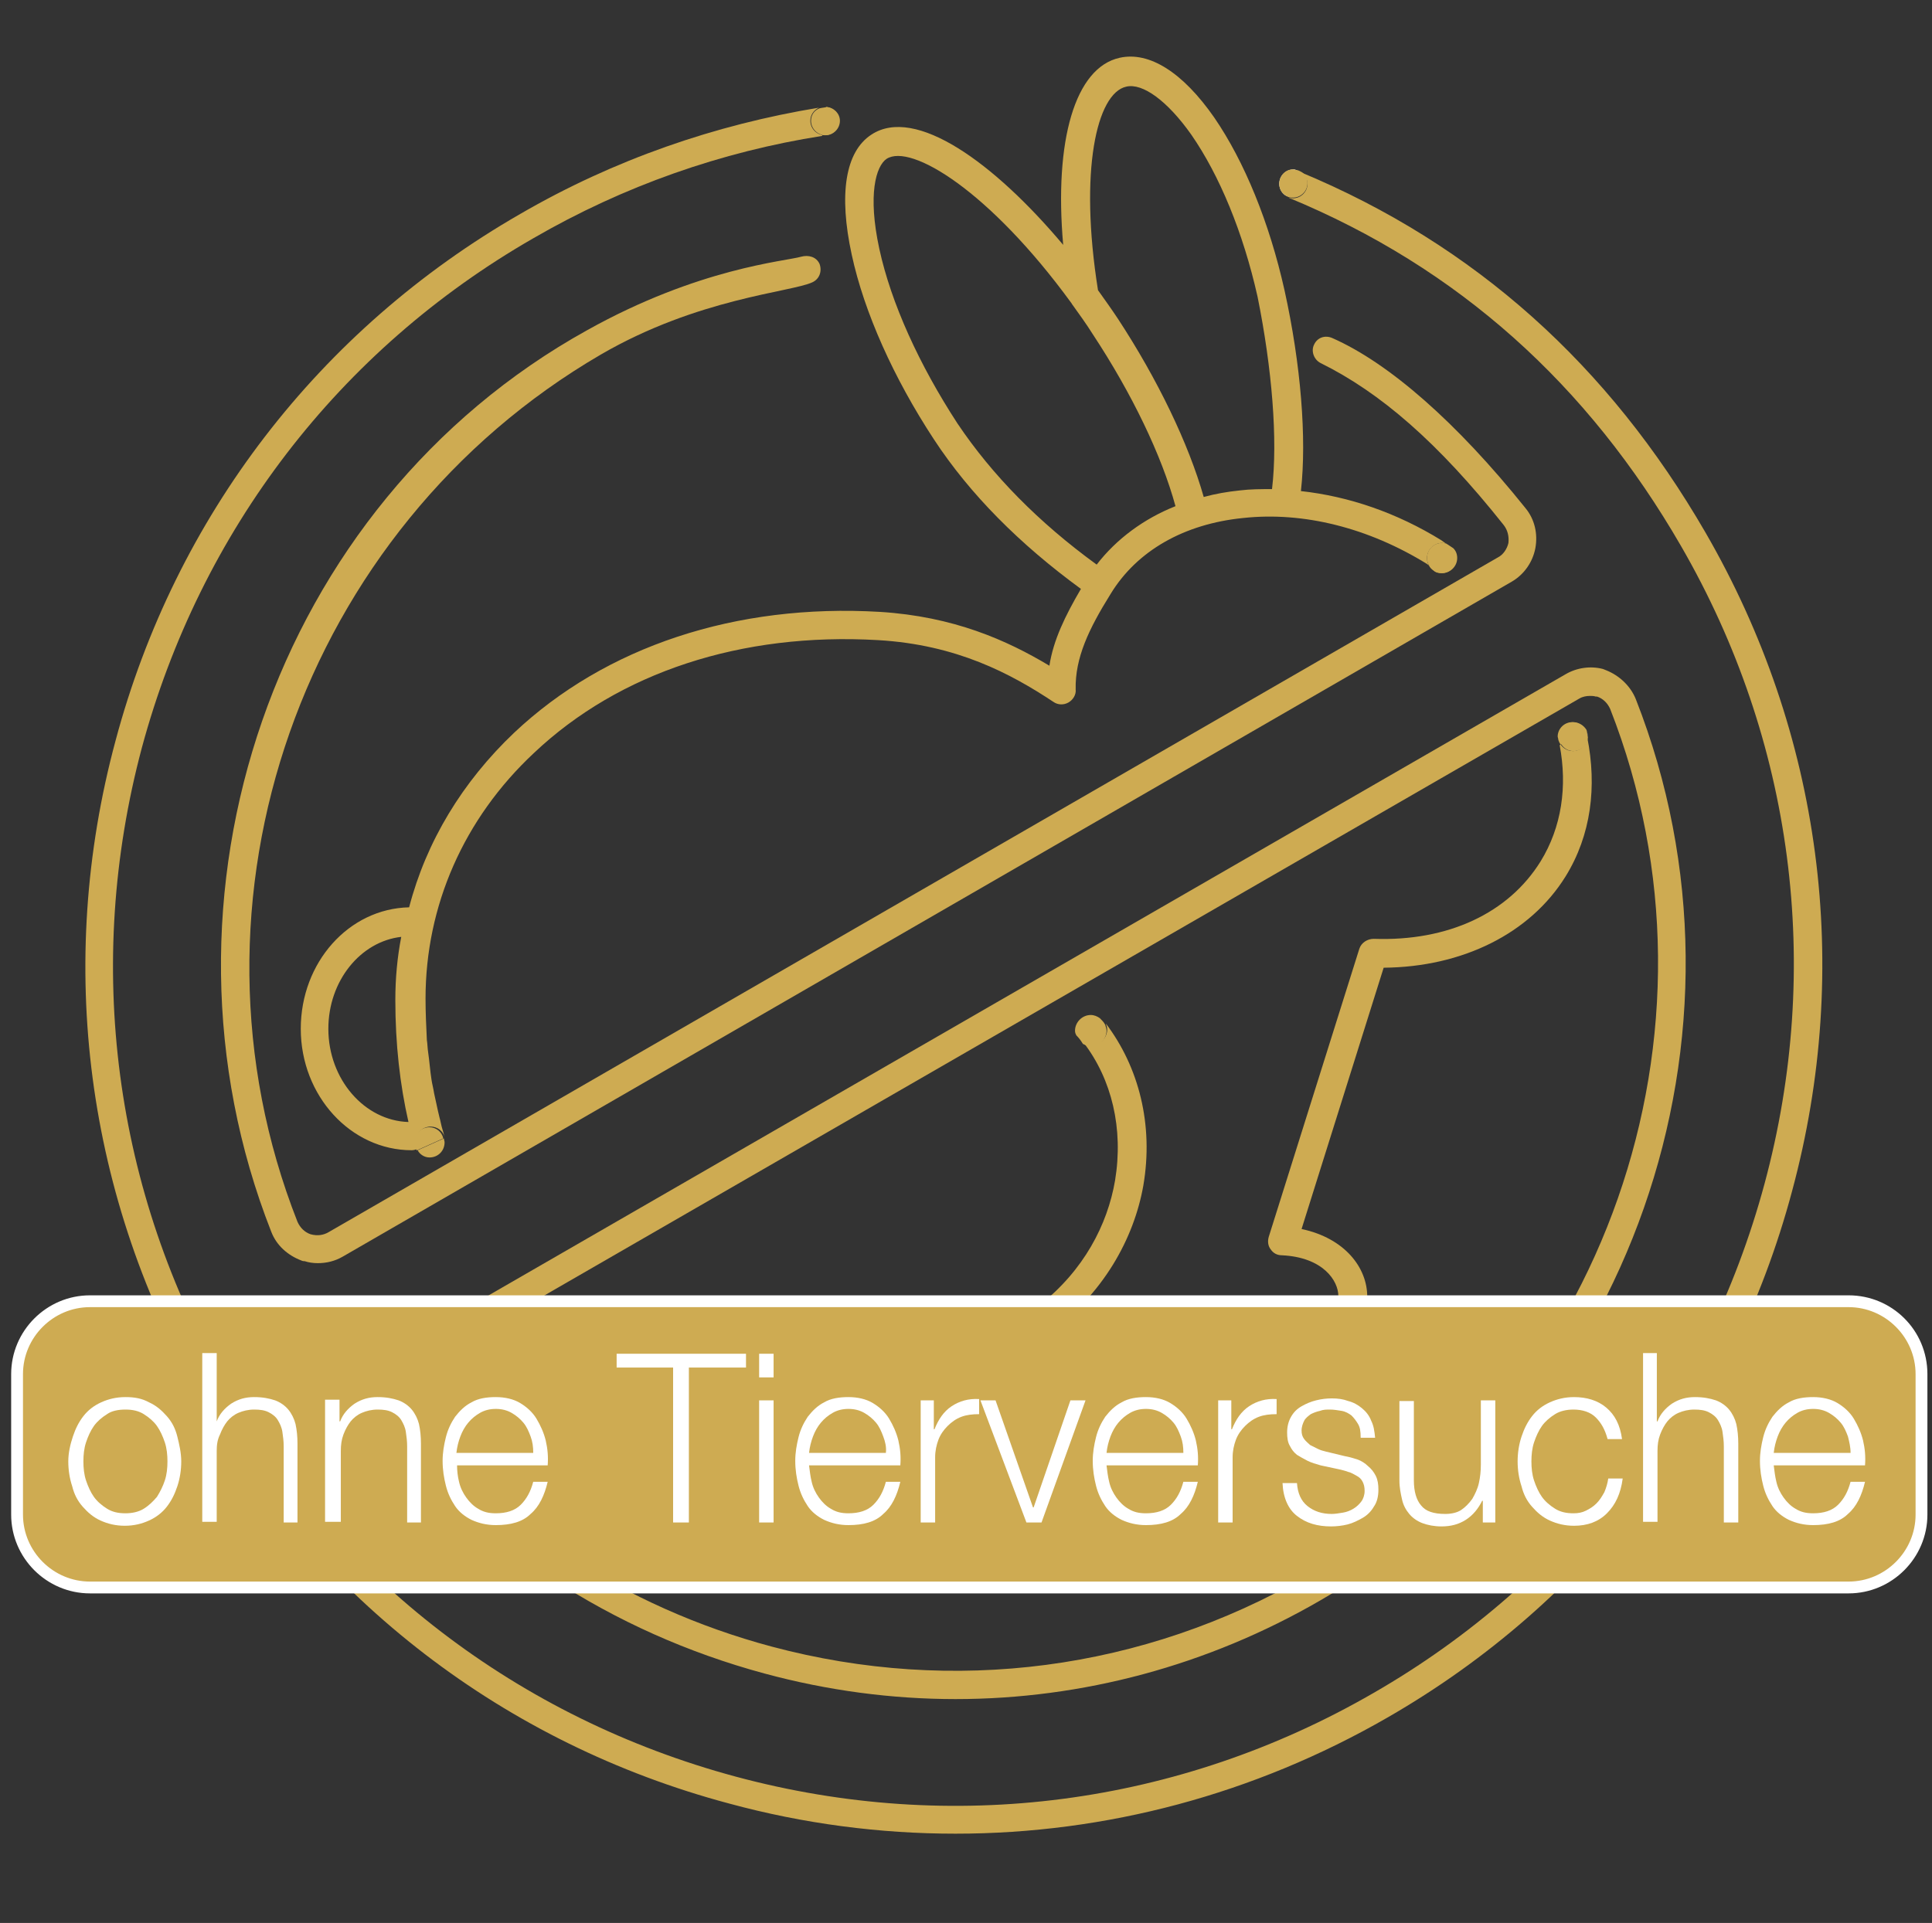
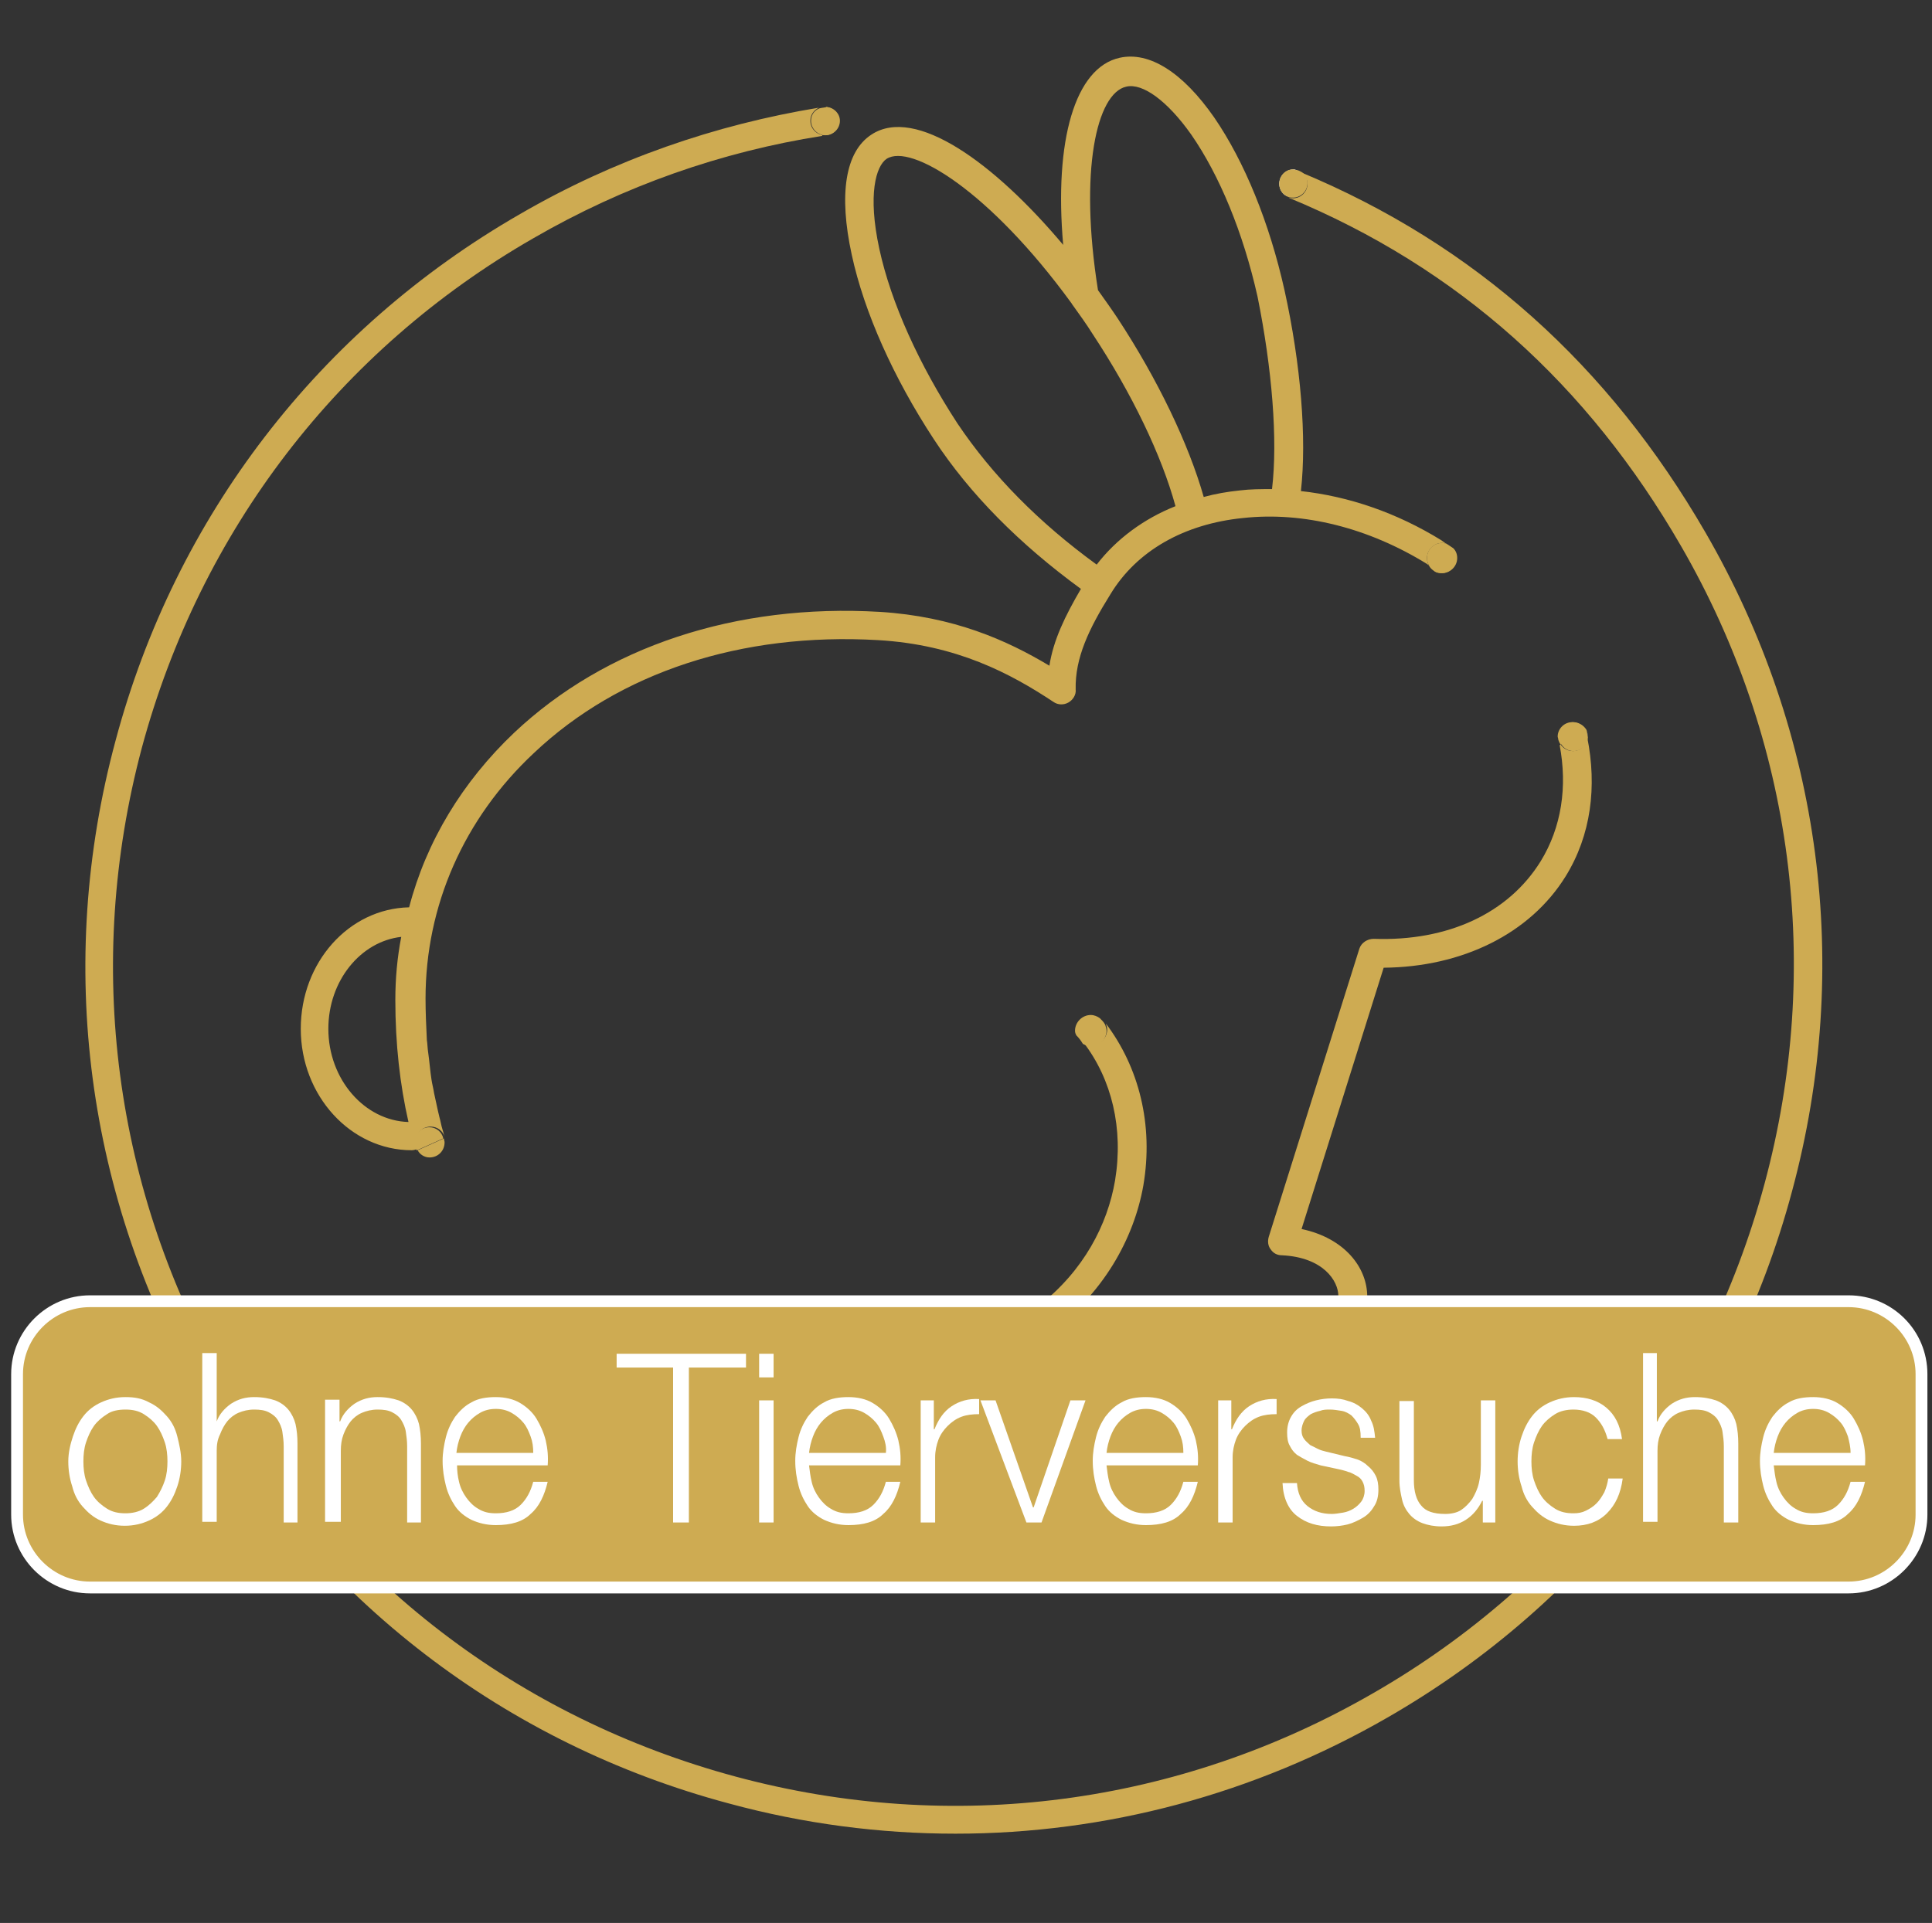
<svg xmlns="http://www.w3.org/2000/svg" version="1.1" id="Ebene_1" x="0px" y="0px" viewBox="0 0 29.42 29.29" style="enable-background:new 0 0 29.42 29.29;" xml:space="preserve">
  <rect x="0" y="0" width="29.42" height="29.29" fill="#333333" stroke="none" />
  <style type="text/css">
	.st0{clip-path:url(#SVGID_2_);fill:none;stroke:#CEAB52;stroke-width:0.36;}
	.st1{clip-path:url(#SVGID_4_);fill:none;stroke:#CEAB52;stroke-width:0.36;}
	.st2{clip-path:url(#SVGID_6_);fill:none;stroke:#CEAB52;stroke-width:0.36;}
	.st3{clip-path:url(#SVGID_8_);fill:none;stroke:#CEAB52;stroke-width:0.36;}
	.st4{clip-path:url(#SVGID_10_);fill:none;stroke:#CEAB52;stroke-width:0.36;}
	.st5{clip-path:url(#SVGID_12_);fill:none;stroke:#CEAB52;stroke-width:0.36;}
	.st6{clip-path:url(#SVGID_14_);fill:none;stroke:#CEAB52;stroke-width:0.36;}
	.st7{clip-path:url(#SVGID_16_);fill:none;stroke:#CEAB52;stroke-width:0.36;}
	.st8{fill:none;stroke:#CEAB52;stroke-width:0.36;}
	.st9{fill:#CEAB52;}
	.st10{fill:#FFFFFF;}
	.st11{fill:none;stroke:#FFFFFF;stroke-width:0.18;stroke-linecap:round;stroke-linejoin:round;}
	.st12{fill:none;stroke:#FFFFFF;stroke-width:0.1;stroke-miterlimit:10;}
	.st13{fill:none;stroke:#CEAB52;stroke-width:0.4;stroke-linecap:round;stroke-linejoin:round;stroke-miterlimit:10;}
	.st14{fill:none;stroke:#CEAB52;stroke-width:0.4;stroke-linecap:round;stroke-miterlimit:10;}
	.st15{fill:none;stroke:#FFFFFF;stroke-width:0.4;}
	.st16{fill:none;}
	.st17{fill:none;stroke:#CEAB52;stroke-width:0.362;stroke-linecap:round;stroke-linejoin:round;stroke-miterlimit:22.926;}
</style>
  <g>
    <g>
      <path class="st16" d="M11.75,25.08c2.77,0.74,5.65,0.36,8.14-1.07c4.56-2.63,6.55-8.31,4.63-13.21c-0.04-0.09-0.11-0.16-0.2-0.19    l0.03-0.21L24.3,10.6c-0.03-0.01-0.06-0.01-0.09-0.01c-0.06,0-0.11,0.01-0.16,0.04L6.23,20.92c-0.08,0.05-0.14,0.13-0.16,0.22    c-0.02,0.09,0.01,0.19,0.07,0.27C7.58,23.21,9.52,24.48,11.75,25.08z" />
      <path class="st16" d="M17.84,2.35c-1.1-0.3-2.22-0.44-3.34-0.44c-2.21,0-4.4,0.58-6.37,1.72c-2.96,1.71-5.08,4.46-5.96,7.76    c-0.89,3.3-0.43,6.75,1.28,9.71c1.71,2.96,4.46,5.08,7.76,5.96c3.3,0.89,6.75,0.43,9.71-1.27c2.96-1.71,5.08-4.46,5.96-7.76    c0.89-3.3,0.43-6.75-1.27-9.71C24.18,5.85,22.21,4.07,19.62,3c-0.01,0-0.01,0-0.02-0.01C19.09,2.78,18.38,2.5,17.84,2.35z     M23.83,10.27c0.17-0.1,0.38-0.13,0.57-0.08c0,0,0,0,0,0l0.05,0.02c0.21,0.07,0.37,0.23,0.45,0.44c2,5.1-0.07,11-4.81,13.73    c-1.72,0.99-3.62,1.5-5.55,1.5c-0.97,0-1.94-0.13-2.91-0.39c-2.33-0.62-4.34-1.94-5.84-3.82c-0.14-0.17-0.19-0.4-0.15-0.61    c0.04-0.22,0.17-0.4,0.36-0.51L23.83,10.27z M20.3,5.15c0.86,0.38,1.89,1.28,2.94,2.59c0.14,0.17,0.19,0.39,0.15,0.61    c-0.04,0.22-0.17,0.4-0.36,0.51L5.21,19.14c-0.11,0.07-0.25,0.1-0.38,0.1c-0.07,0-0.13-0.01-0.2-0.03c-0.01,0-0.03-0.01-0.05-0.01    c-0.21-0.07-0.38-0.23-0.46-0.44c-2-5.1,0.03-11.08,4.81-13.73c1.7-0.94,3.01-1.05,3.26-1.12c0.11-0.03,0.23,0,0.28,0.11    c0.05,0.11,0,0.23-0.11,0.28c-0.32,0.15-1.74,0.24-3.22,1.1C4.6,8.05,2.6,13.71,4.52,18.61c0.03,0.09,0.11,0.16,0.2,0.19    c0.11,0.03,0.2,0.02,0.27-0.03L22.81,8.5c0.08-0.05,0.14-0.13,0.16-0.22C22.99,8.18,22.96,8.08,22.9,8    c-1.01-1.26-1.89-2.03-2.79-2.47c-0.11-0.05-0.15-0.18-0.1-0.28C20.06,5.14,20.19,5.1,20.3,5.15z" />
-       <path class="st9" d="M20.11,5.53C21.02,5.98,21.9,6.74,22.9,8c0.06,0.08,0.08,0.17,0.07,0.27c-0.02,0.09-0.08,0.18-0.16,0.22    L5,18.77c-0.07,0.04-0.16,0.06-0.27,0.03c-0.09-0.03-0.16-0.1-0.2-0.19C2.6,13.71,4.6,8.05,9.15,5.4c1.48-0.86,2.9-0.95,3.22-1.1    c0.11-0.05,0.15-0.17,0.11-0.28c-0.05-0.11-0.17-0.14-0.28-0.11c-0.24,0.07-1.56,0.17-3.26,1.12c-4.78,2.65-6.81,8.64-4.81,13.73    c0.08,0.21,0.25,0.36,0.46,0.44c0.02,0.01,0.04,0.01,0.05,0.01c0.06,0.02,0.13,0.03,0.2,0.03c0.13,0,0.26-0.03,0.38-0.1    L23.02,8.86c0.19-0.11,0.32-0.3,0.36-0.51c0.04-0.22-0.01-0.44-0.15-0.61c-1.05-1.31-2.08-2.21-2.94-2.59    c-0.11-0.05-0.23-0.01-0.28,0.1C19.96,5.35,20.01,5.48,20.11,5.53z" />
-       <path class="st9" d="M5.65,21.06c-0.04,0.22,0.01,0.44,0.15,0.61c1.49,1.87,3.51,3.19,5.84,3.82c0.96,0.26,1.94,0.39,2.91,0.39    c1.93,0,3.84-0.51,5.55-1.5c4.74-2.73,6.81-8.64,4.81-13.73c-0.08-0.2-0.25-0.36-0.45-0.44l-0.05-0.02c0,0,0,0,0,0    c-0.19-0.05-0.4-0.02-0.57,0.08L6.02,20.55C5.83,20.66,5.7,20.84,5.65,21.06z M6.23,20.92l17.82-10.28    c0.05-0.03,0.11-0.04,0.16-0.04c0.03,0,0.06,0,0.09,0.01l0.01,0l0.01,0c0.09,0.03,0.16,0.1,0.2,0.19    c1.92,4.9-0.07,10.58-4.63,13.21c-2.48,1.43-5.37,1.81-8.14,1.07c-2.24-0.6-4.18-1.87-5.62-3.67c-0.06-0.08-0.08-0.17-0.07-0.27    C6.09,21.05,6.15,20.96,6.23,20.92z" />
      <path class="st10" d="M19.6,2.99c-0.07-0.03-0.12-0.11-0.12-0.19c0-0.12,0.1-0.22,0.22-0.22c0.02,0,0.03,0.01,0.05,0.01" />
      <path class="st9" d="M12.58,1.63c0.11,0.01,0.2,0.1,0.2,0.21c0,0.12-0.1,0.22-0.22,0.22c-0.12,0-0.22-0.1-0.22-0.22    c0-0.09,0.05-0.16,0.13-0.2C10.89,1.9,9.35,2.43,7.92,3.26c-3.06,1.76-5.25,4.61-6.16,8.02c-0.92,3.41-0.45,6.97,1.32,10.03    c1.76,3.06,4.61,5.25,8.02,6.16c1.14,0.31,2.3,0.46,3.45,0.46c2.29,0,4.55-0.6,6.58-1.77c3.06-1.76,5.25-4.61,6.16-8.02    c0.92-3.41,0.45-6.97-1.32-10.03c-1.47-2.54-3.5-4.38-6.17-5.49c0.06,0.04,0.11,0.1,0.11,0.18c0,0.12-0.1,0.22-0.22,0.22    c-0.03,0-0.05-0.01-0.07-0.01c2.59,1.07,4.56,2.85,5.98,5.31c1.71,2.96,2.16,6.41,1.27,9.71c-0.89,3.3-3,6.06-5.96,7.76    c-2.96,1.71-6.41,2.16-9.71,1.27c-3.3-0.89-6.06-3-7.76-5.96c-1.71-2.96-2.16-6.41-1.28-9.71c0.89-3.3,3-6.06,5.96-7.76    c1.38-0.8,2.87-1.32,4.4-1.56" />
      <path class="st9" d="M12.35,1.84c0,0.12,0.1,0.22,0.22,0.22c0.12,0,0.22-0.1,0.22-0.22c0-0.11-0.09-0.2-0.2-0.21    c-0.04,0.01-0.07,0.01-0.11,0.02C12.4,1.68,12.35,1.75,12.35,1.84z" />
      <path class="st10" d="M19.75,2.59c0.02,0.01,0.04,0.02,0.06,0.02C19.78,2.61,19.77,2.6,19.75,2.59z" />
      <path class="st10" d="M19.62,3C19.61,3,19.61,3,19.6,2.99C19.61,3,19.61,3,19.62,3z" />
      <path class="st9" d="M19.48,2.8c0,0.09,0.05,0.16,0.12,0.19C19.61,3,19.61,3,19.62,3c0.02,0.01,0.05,0.01,0.07,0.01    c0.12,0,0.22-0.1,0.22-0.22c0-0.08-0.04-0.15-0.11-0.18c-0.02-0.01-0.04-0.02-0.06-0.02c-0.02,0-0.03-0.01-0.05-0.01    C19.57,2.58,19.48,2.68,19.48,2.8z" />
    </g>
    <g>
      <path class="st16" d="M16.61,15.46c0.05,0,0.1,0.02,0.14,0.05c-0.32-0.37-0.73-0.67-1.22-0.84c-0.02-0.01-0.05-0.01-0.07-0.01    c-0.09,0-0.18,0.06-0.21,0.15c-0.04,0.12,0.02,0.24,0.13,0.28c0.4,0.14,0.74,0.38,1,0.68c-0.01-0.02-0.02-0.05-0.02-0.07    C16.37,15.56,16.48,15.46,16.61,15.46z" />
      <path class="st16" d="M16.49,15.9c-0.03-0.04-0.07-0.08-0.1-0.13C16.4,15.82,16.44,15.87,16.49,15.9z" />
      <path class="st16" d="M16.34,4.64c-0.01-0.01-0.02-0.02-0.02-0.03c-1.24-1.71-2.44-2.44-2.81-2.19c-0.17,0.11-0.3,0.53-0.11,1.37    c0.18,0.83,0.6,1.77,1.19,2.66c0.52,0.79,1.23,1.51,2.12,2.15C17,8.21,17.42,7.9,17.9,7.71C17.69,6.94,17.24,6,16.64,5.09    C16.54,4.93,16.44,4.79,16.34,4.64z" />
      <path class="st16" d="M12.8,20.79c2.72,0,3.93-1.44,4.17-2.79c0.14-0.79-0.05-1.54-0.48-2.1c-0.05-0.03-0.08-0.07-0.1-0.13    c-0.26-0.3-0.6-0.54-1-0.68c-0.12-0.04-0.18-0.17-0.13-0.28c0.03-0.09,0.12-0.15,0.21-0.15c0.02,0,0.05,0,0.07,0.01    c0.49,0.17,0.9,0.47,1.22,0.84c0.03,0.03,0.06,0.06,0.08,0.1c0.51,0.66,0.73,1.54,0.57,2.47c-0.14,0.79-0.6,1.66-1.48,2.28l3.43,0    c0.46,0.01,0.77-0.05,0.9-0.19c0.08-0.08,0.12-0.21,0.12-0.41c0-0.23-0.23-0.59-0.86-0.62c-0.07,0-0.13-0.04-0.17-0.09    c-0.04-0.06-0.05-0.13-0.03-0.19l1.38-4.39c0.03-0.1,0.12-0.16,0.22-0.15c1.13,0.04,2.06-0.39,2.54-1.18    c0.85-1.37,0.06-3.4-1.74-4.51c-0.89-0.55-1.88-0.79-2.8-0.7c-0.9,0.09-1.61,0.51-2.02,1.16c-0.32,0.52-0.54,0.97-0.53,1.45    c0,0.08-0.04,0.16-0.11,0.2c-0.07,0.04-0.16,0.04-0.23-0.01c-0.65-0.43-1.47-0.87-2.67-0.94c-2.08-0.12-3.94,0.49-5.24,1.72    c-1.06,1-1.65,2.33-1.65,3.74c0,0.22,0.01,0.43,0.02,0.63c0,0.07,0.01,0.13,0.02,0.19c0.01,0.14,0.03,0.27,0.05,0.41    c0.01,0.07,0.02,0.14,0.04,0.21c0.02,0.12,0.05,0.24,0.08,0.36c0.02,0.07,0.03,0.13,0.05,0.2c0.26,0.92,0.7,1.66,1.35,2.21    c0.23,0.19,0.48,0.36,0.76,0.52c0.04,0.01,0.08,0.03,0.1,0.06C9.93,20.53,11.22,20.79,12.8,20.79z M21.37,9.88    c0.34,0,0.62,0.28,0.62,0.62s-0.28,0.62-0.62,0.62c-0.34,0-0.62-0.28-0.62-0.62S21.02,9.88,21.37,9.88z" />
      <path class="st16" d="M6.12,14.27C5.49,14.35,5,14.95,5,15.67c0,0.77,0.55,1.4,1.23,1.41c-0.13-0.56-0.2-1.18-0.2-1.86    C6.03,14.9,6.06,14.58,6.12,14.27z" />
      <path class="st16" d="M18.13,2.05c-0.36-0.51-0.73-0.79-0.99-0.73c-0.44,0.1-0.72,1.28-0.43,3.1c0.1,0.14,0.2,0.29,0.3,0.43    c0.62,0.93,1.09,1.91,1.31,2.72c0.18-0.05,0.36-0.08,0.55-0.1c0.16-0.02,0.33-0.02,0.49-0.02c0.09-0.75,0.01-1.84-0.24-2.94    C18.92,3.54,18.56,2.66,18.13,2.05z" />
      <path class="st9" d="M23.75,11.35c0.12,0.63,0.03,1.25-0.29,1.77c-0.49,0.79-1.41,1.22-2.54,1.18c-0.1,0-0.19,0.06-0.22,0.15    l-1.38,4.39c-0.02,0.07-0.01,0.14,0.03,0.19c0.04,0.06,0.1,0.09,0.17,0.09c0.63,0.03,0.86,0.39,0.86,0.62    c0,0.21-0.04,0.33-0.12,0.41c-0.14,0.13-0.44,0.2-0.9,0.19l-3.43,0c0.88-0.62,1.34-1.49,1.48-2.28c0.16-0.93-0.07-1.81-0.57-2.47    c0.01,0.03,0.02,0.06,0.02,0.09c0,0.13-0.11,0.24-0.24,0.24c-0.04,0-0.08-0.02-0.12-0.04c0.43,0.56,0.61,1.31,0.48,2.1    c-0.23,1.35-1.45,2.79-4.17,2.79c-1.58,0-2.87-0.26-3.86-0.77c0.04,0.04,0.07,0.1,0.07,0.16c0,0.13-0.11,0.24-0.24,0.24    c-0.01,0-0.01,0-0.02,0c1.05,0.54,2.41,0.82,4.05,0.82c0.94,0,1.72-0.17,2.35-0.44c0.02,0.01,0.04,0.01,0.06,0.01h4.13    c0.6,0.01,0.99-0.09,1.22-0.31c0.23-0.22,0.25-0.52,0.25-0.73c0-0.44-0.34-0.89-1-1.03l1.25-3.98c1.2-0.01,2.23-0.52,2.77-1.39    c0.39-0.63,0.48-1.37,0.33-2.12c-0.01,0.12-0.1,0.21-0.22,0.21c-0.1,0-0.19-0.07-0.22-0.17c0-0.02-0.01-0.04-0.01-0.05    c0-0.12,0.1-0.22,0.22-0.22c0.09,0,0.16,0.05,0.2,0.12 M22.12,8.35c0.04,0.04,0.06,0.09,0.06,0.15c0,0.12-0.1,0.23-0.23,0.23    c-0.05,0-0.09-0.01-0.12-0.04c-0.06-0.04-0.1-0.11-0.1-0.19c0-0.12,0.1-0.23,0.23-0.23c0.03,0,0.05,0.01,0.08,0.02    C22,8.27,21.98,8.25,21.95,8.23c-0.68-0.42-1.41-0.67-2.14-0.75c0.09-0.8,0-1.93-0.25-3.06c-0.23-1.03-0.61-1.96-1.07-2.63    c-0.48-0.69-0.99-1.01-1.44-0.91c-0.68,0.15-1,1.26-0.86,2.85c-1.05-1.25-2.25-2.12-2.92-1.68c-0.4,0.26-0.5,0.91-0.3,1.83    c0.19,0.88,0.64,1.88,1.25,2.81c0.55,0.84,1.31,1.6,2.24,2.28c-0.24,0.41-0.42,0.78-0.48,1.17c-0.65-0.39-1.46-0.75-2.58-0.82    c-2.2-0.13-4.18,0.53-5.57,1.84c-0.79,0.75-1.34,1.66-1.6,2.66c-0.92,0.02-1.65,0.84-1.65,1.85c0,1.02,0.76,1.85,1.69,1.85    c0.03,0,0.06-0.01,0.09-0.02c-0.02-0.03-0.03-0.07-0.03-0.11c0-0.13,0.1-0.23,0.23-0.23c0.1,0,0.19,0.07,0.21,0.16l0,0    c-0.01-0.04-0.02-0.08-0.03-0.11c-0.02-0.06-0.03-0.13-0.05-0.2c-0.03-0.12-0.05-0.23-0.08-0.36c-0.01-0.07-0.03-0.14-0.04-0.21    c-0.02-0.13-0.03-0.27-0.05-0.41c-0.01-0.06-0.01-0.13-0.02-0.19c-0.01-0.21-0.02-0.42-0.02-0.63c0-1.41,0.58-2.74,1.65-3.74    c1.3-1.23,3.16-1.84,5.24-1.72c1.2,0.07,2.02,0.51,2.67,0.94c0.07,0.05,0.16,0.05,0.23,0.01c0.07-0.04,0.12-0.12,0.11-0.2    c-0.01-0.48,0.2-0.92,0.53-1.45c0.4-0.66,1.12-1.07,2.02-1.16c0.92-0.1,1.91,0.15,2.8,0.7c0,0,0.13,0.11,0.17,0.09 M5,15.67    c0-0.73,0.49-1.33,1.11-1.4c-0.06,0.31-0.09,0.63-0.09,0.96c0,0.67,0.07,1.29,0.2,1.86C5.55,17.07,5,16.44,5,15.67z M16.7,8.6    c-0.88-0.64-1.59-1.36-2.12-2.15C14,5.56,13.57,4.62,13.39,3.79c-0.18-0.83-0.05-1.26,0.11-1.37c0.37-0.24,1.57,0.49,2.81,2.19    c0.01,0.01,0.01,0.02,0.02,0.03c0.1,0.14,0.21,0.29,0.31,0.45c0.6,0.91,1.05,1.85,1.26,2.62C17.42,7.9,17,8.21,16.7,8.6z     M19.37,7.45c-0.17,0-0.33,0-0.49,0.02c-0.19,0.02-0.37,0.05-0.55,0.1c-0.23-0.81-0.7-1.79-1.31-2.72c-0.1-0.15-0.2-0.29-0.3-0.43    c-0.29-1.82-0.02-3,0.43-3.1c0.25-0.06,0.63,0.22,0.99,0.73c0.43,0.62,0.79,1.49,1.01,2.47C19.37,5.61,19.46,6.7,19.37,7.45z" />
      <path class="st10" d="M24.18,11.23c0-0.04-0.01-0.07-0.02-0.1c0.01,0.04,0.02,0.07,0.02,0.11C24.18,11.23,24.18,11.23,24.18,11.23    z" />
      <path class="st9" d="M23.96,11c-0.12,0-0.22,0.1-0.22,0.22s0.1,0.22,0.22,0.22c0.12,0,0.21-0.09,0.22-0.21    c-0.01-0.04-0.01-0.07-0.02-0.11C24.12,11.05,24.04,11,23.96,11z" />
      <path class="st9" d="M21.73,8.5c0,0.12,0.1,0.23,0.23,0.23c0.12,0,0.23-0.1,0.23-0.23c0-0.06-0.02-0.11-0.06-0.15    c-0.03-0.02-0.06-0.04-0.09-0.06c-0.02-0.01-0.05-0.02-0.08-0.02C21.83,8.27,21.73,8.37,21.73,8.5z" />
      <path class="st9" d="M16.61,15.46c-0.13,0-0.24,0.11-0.24,0.24c0,0.03,0.01,0.05,0.02,0.07c0.04,0.04,0.07,0.08,0.1,0.13    c0.04,0.02,0.08,0.04,0.12,0.04c0.13,0,0.24-0.11,0.24-0.24c0-0.03-0.01-0.06-0.02-0.09c-0.02-0.04-0.05-0.07-0.08-0.1    C16.71,15.48,16.66,15.46,16.61,15.46z" />
      <path class="st10" d="M6.34,17.51c0,0,0.01,0.01,0.01,0.01C6.35,17.52,6.35,17.51,6.34,17.51C6.34,17.51,6.34,17.51,6.34,17.51z" />
      <path class="st9" d="M6.54,17.17c-0.13,0-0.23,0.1-0.23,0.23c0,0.04,0.01,0.08,0.03,0.11c0,0,0,0,0,0c0,0,0,0.01,0.01,0.01    l0.4-0.18C6.73,17.24,6.64,17.17,6.54,17.17z" />
      <path class="st9" d="M6.54,17.63c0.13,0,0.23-0.1,0.23-0.23c0-0.02-0.01-0.04-0.01-0.06l-0.4,0.18    C6.39,17.58,6.46,17.63,6.54,17.63z" />
      <path class="st10" d="M8.75,20.41c-0.06-0.03-0.11-0.07-0.17-0.1C8.61,20.37,8.67,20.41,8.75,20.41z" />
      <path class="st9" d="M9.01,20.18c0-0.06-0.03-0.12-0.07-0.16c-0.03-0.03-0.06-0.05-0.1-0.06l-0.26,0.36    c0.06,0.03,0.11,0.07,0.17,0.1c0.01,0,0.01,0,0.02,0C8.9,20.42,9.01,20.31,9.01,20.18z" />
      <path class="st9" d="M8.77,19.94c-0.13,0-0.24,0.11-0.24,0.24c0,0.05,0.02,0.1,0.05,0.14l0.26-0.36    C8.81,19.95,8.79,19.94,8.77,19.94z" />
    </g>
  </g>
  <g>
    <path class="st9" d="M1.37,24.17c-0.61,0-1.11-0.5-1.11-1.11v-2.14c0-0.61,0.5-1.11,1.11-1.11h26.78c0.61,0,1.11,0.5,1.11,1.11   v2.14c0,0.61-0.5,1.11-1.11,1.11H1.37z" />
    <path class="st10" d="M28.15,19.91c0.56,0,1.02,0.46,1.02,1.02v2.14c0,0.56-0.46,1.02-1.02,1.02H1.37c-0.56,0-1.02-0.46-1.02-1.02   v-2.14c0-0.56,0.46-1.02,1.02-1.02H28.15 M28.15,19.73H1.37c-0.66,0-1.2,0.54-1.2,1.2v2.14c0,0.66,0.54,1.2,1.2,1.2h26.78   c0.66,0,1.2-0.54,1.2-1.2v-2.14C29.35,20.26,28.81,19.73,28.15,19.73L28.15,19.73z" />
  </g>
  <g>
    <path class="st10" d="M2.27,21.36c0.11,0.05,0.19,0.12,0.27,0.21s0.13,0.19,0.16,0.31s0.06,0.25,0.06,0.38s-0.02,0.26-0.06,0.38   c-0.04,0.12-0.09,0.22-0.16,0.31s-0.16,0.16-0.27,0.21c-0.11,0.05-0.23,0.08-0.37,0.08s-0.26-0.03-0.37-0.08   c-0.11-0.05-0.19-0.12-0.27-0.21s-0.13-0.19-0.16-0.31c-0.04-0.12-0.06-0.25-0.06-0.38S1.07,22,1.11,21.88s0.09-0.22,0.16-0.31   s0.16-0.16,0.27-0.21c0.11-0.05,0.23-0.08,0.37-0.08S2.16,21.3,2.27,21.36z M1.63,21.54c-0.08,0.05-0.15,0.11-0.2,0.18   c-0.05,0.07-0.09,0.16-0.12,0.25s-0.04,0.19-0.04,0.29s0.01,0.2,0.04,0.29s0.07,0.18,0.12,0.25c0.05,0.07,0.12,0.13,0.2,0.18   s0.17,0.07,0.28,0.07c0.1,0,0.2-0.02,0.28-0.07c0.08-0.05,0.14-0.11,0.2-0.18c0.05-0.08,0.09-0.16,0.12-0.25   c0.03-0.09,0.04-0.19,0.04-0.29s-0.01-0.2-0.04-0.29c-0.03-0.09-0.07-0.18-0.12-0.25c-0.05-0.07-0.12-0.13-0.2-0.18   c-0.08-0.05-0.17-0.07-0.28-0.07C1.8,21.47,1.7,21.49,1.63,21.54z" />
    <path class="st10" d="M3.3,20.62v1.03H3.3c0.04-0.11,0.12-0.2,0.22-0.27c0.11-0.07,0.22-0.1,0.35-0.1c0.13,0,0.23,0.02,0.32,0.05   c0.08,0.03,0.15,0.08,0.2,0.14c0.05,0.06,0.09,0.14,0.11,0.22c0.02,0.09,0.03,0.19,0.03,0.3v1.2H4.32v-1.16   c0-0.08-0.01-0.15-0.02-0.22c-0.01-0.07-0.04-0.13-0.07-0.18c-0.03-0.05-0.08-0.09-0.14-0.12c-0.06-0.03-0.13-0.04-0.22-0.04   c-0.09,0-0.17,0.02-0.24,0.05c-0.07,0.03-0.13,0.08-0.17,0.13s-0.08,0.12-0.11,0.2C3.31,21.93,3.3,22.01,3.3,22.1v1.08H3.08v-2.57   H3.3z" />
    <path class="st10" d="M5.17,21.33v0.32h0.01c0.04-0.11,0.12-0.2,0.22-0.27c0.11-0.07,0.22-0.1,0.35-0.1c0.13,0,0.23,0.02,0.32,0.05   c0.08,0.03,0.15,0.08,0.2,0.14c0.05,0.06,0.09,0.14,0.11,0.22c0.02,0.09,0.03,0.19,0.03,0.3v1.2H6.2v-1.16   c0-0.08-0.01-0.15-0.02-0.22c-0.01-0.07-0.04-0.13-0.07-0.18c-0.03-0.05-0.08-0.09-0.14-0.12c-0.06-0.03-0.13-0.04-0.22-0.04   c-0.09,0-0.17,0.02-0.24,0.05c-0.07,0.03-0.13,0.08-0.17,0.13s-0.08,0.12-0.11,0.2c-0.03,0.08-0.04,0.16-0.04,0.25v1.08H4.95v-1.86   H5.17z" />
    <path class="st10" d="M6.99,22.57c0.02,0.09,0.06,0.17,0.11,0.24s0.11,0.13,0.18,0.17c0.08,0.05,0.16,0.07,0.27,0.07   c0.16,0,0.29-0.04,0.38-0.13c0.09-0.09,0.15-0.2,0.19-0.35h0.22c-0.05,0.21-0.13,0.38-0.26,0.49c-0.12,0.12-0.3,0.17-0.53,0.17   c-0.14,0-0.26-0.03-0.37-0.08c-0.1-0.05-0.19-0.12-0.25-0.21s-0.11-0.19-0.14-0.31s-0.05-0.24-0.05-0.38   c0-0.12,0.02-0.24,0.05-0.36c0.03-0.12,0.08-0.22,0.14-0.31c0.07-0.09,0.15-0.17,0.25-0.22c0.1-0.06,0.23-0.08,0.37-0.08   c0.14,0,0.27,0.03,0.37,0.09c0.1,0.06,0.19,0.14,0.25,0.24c0.06,0.1,0.11,0.21,0.14,0.33c0.03,0.13,0.04,0.25,0.03,0.38H6.96   C6.96,22.4,6.97,22.49,6.99,22.57z M8.08,21.88c-0.03-0.08-0.06-0.15-0.11-0.21c-0.05-0.06-0.11-0.11-0.18-0.15   c-0.07-0.04-0.15-0.06-0.24-0.06c-0.09,0-0.17,0.02-0.24,0.06s-0.13,0.09-0.18,0.15c-0.05,0.06-0.09,0.13-0.12,0.21   c-0.03,0.08-0.05,0.16-0.06,0.25h1.17C8.12,22.04,8.11,21.96,8.08,21.88z" />
    <path class="st10" d="M11.36,20.62v0.21h-0.87v2.36h-0.24v-2.36H9.39v-0.21H11.36z" />
    <path class="st10" d="M11.78,20.62v0.36h-0.22v-0.36H11.78z M11.78,21.33v1.86h-0.22v-1.86H11.78z" />
    <path class="st10" d="M12.36,22.57c0.02,0.09,0.06,0.17,0.11,0.24s0.11,0.13,0.18,0.17c0.08,0.05,0.16,0.07,0.27,0.07   c0.16,0,0.29-0.04,0.38-0.13c0.09-0.09,0.15-0.2,0.19-0.35h0.22c-0.05,0.21-0.13,0.38-0.26,0.49c-0.12,0.12-0.3,0.17-0.53,0.17   c-0.14,0-0.26-0.03-0.37-0.08c-0.1-0.05-0.19-0.12-0.25-0.21s-0.11-0.19-0.14-0.31s-0.05-0.24-0.05-0.38   c0-0.12,0.02-0.24,0.05-0.36c0.03-0.12,0.08-0.22,0.14-0.31c0.07-0.09,0.15-0.17,0.25-0.22c0.1-0.06,0.23-0.08,0.37-0.08   c0.14,0,0.27,0.03,0.37,0.09c0.1,0.06,0.19,0.14,0.25,0.24c0.06,0.1,0.11,0.21,0.14,0.33c0.03,0.13,0.04,0.25,0.03,0.38h-1.39   C12.33,22.4,12.34,22.49,12.36,22.57z M13.45,21.88c-0.03-0.08-0.06-0.15-0.11-0.21c-0.05-0.06-0.11-0.11-0.18-0.15   c-0.07-0.04-0.15-0.06-0.24-0.06c-0.09,0-0.17,0.02-0.24,0.06s-0.13,0.09-0.18,0.15c-0.05,0.06-0.09,0.13-0.12,0.21   c-0.03,0.08-0.05,0.16-0.06,0.25h1.17C13.5,22.04,13.48,21.96,13.45,21.88z" />
    <path class="st10" d="M14.22,21.33v0.44h0.01c0.06-0.15,0.14-0.27,0.26-0.35c0.12-0.08,0.26-0.12,0.42-0.11v0.23   c-0.1,0-0.19,0.01-0.27,0.04c-0.08,0.03-0.15,0.08-0.21,0.14c-0.06,0.06-0.11,0.13-0.14,0.21c-0.03,0.08-0.05,0.17-0.05,0.27v0.99   h-0.22v-1.86H14.22z" />
    <path class="st10" d="M15.16,21.33l0.57,1.63h0.01l0.56-1.63h0.23l-0.67,1.86h-0.23l-0.7-1.86H15.16z" />
    <path class="st10" d="M16.89,22.57c0.02,0.09,0.06,0.17,0.11,0.24s0.11,0.13,0.18,0.17c0.08,0.05,0.16,0.07,0.27,0.07   c0.16,0,0.29-0.04,0.38-0.13c0.09-0.09,0.15-0.2,0.19-0.35h0.22c-0.05,0.21-0.13,0.38-0.26,0.49c-0.12,0.12-0.3,0.17-0.53,0.17   c-0.14,0-0.26-0.03-0.37-0.08c-0.1-0.05-0.19-0.12-0.25-0.21s-0.11-0.19-0.14-0.31s-0.05-0.24-0.05-0.38   c0-0.12,0.02-0.24,0.05-0.36c0.03-0.12,0.08-0.22,0.14-0.31c0.07-0.09,0.15-0.17,0.25-0.22c0.1-0.06,0.23-0.08,0.37-0.08   c0.14,0,0.27,0.03,0.37,0.09c0.1,0.06,0.19,0.14,0.25,0.24c0.06,0.1,0.11,0.21,0.14,0.33c0.03,0.13,0.04,0.25,0.03,0.38h-1.39   C16.86,22.4,16.87,22.49,16.89,22.57z M17.98,21.88c-0.03-0.08-0.06-0.15-0.11-0.21c-0.05-0.06-0.11-0.11-0.18-0.15   c-0.07-0.04-0.15-0.06-0.24-0.06c-0.09,0-0.17,0.02-0.24,0.06s-0.13,0.09-0.18,0.15c-0.05,0.06-0.09,0.13-0.12,0.21   c-0.03,0.08-0.05,0.16-0.06,0.25h1.17C18.02,22.04,18.01,21.96,17.98,21.88z" />
    <path class="st10" d="M18.75,21.33v0.44h0.01c0.06-0.15,0.14-0.27,0.26-0.35c0.12-0.08,0.26-0.12,0.42-0.11v0.23   c-0.1,0-0.19,0.01-0.27,0.04c-0.08,0.03-0.15,0.08-0.21,0.14c-0.06,0.06-0.11,0.13-0.14,0.21c-0.03,0.08-0.05,0.17-0.05,0.27v0.99   h-0.22v-1.86H18.75z" />
    <path class="st10" d="M20.68,21.69c-0.03-0.05-0.06-0.09-0.1-0.13c-0.04-0.03-0.09-0.06-0.15-0.07s-0.12-0.02-0.18-0.02   c-0.05,0-0.1,0-0.15,0.02c-0.05,0.01-0.1,0.03-0.14,0.05c-0.04,0.03-0.08,0.06-0.1,0.1s-0.04,0.09-0.04,0.15   c0,0.05,0.01,0.09,0.04,0.13s0.06,0.06,0.09,0.09c0.04,0.02,0.08,0.04,0.12,0.06s0.08,0.03,0.12,0.04l0.29,0.07   c0.06,0.01,0.13,0.03,0.19,0.05s0.12,0.06,0.16,0.1c0.05,0.04,0.09,0.09,0.12,0.15c0.03,0.06,0.04,0.13,0.04,0.21   c0,0.1-0.02,0.19-0.07,0.26c-0.04,0.07-0.1,0.13-0.17,0.17c-0.07,0.04-0.15,0.08-0.23,0.1s-0.17,0.03-0.25,0.03   c-0.21,0-0.38-0.05-0.52-0.16c-0.13-0.1-0.21-0.27-0.22-0.5h0.22c0.01,0.15,0.06,0.27,0.16,0.35c0.1,0.08,0.22,0.12,0.37,0.12   c0.05,0,0.11-0.01,0.17-0.02c0.06-0.01,0.11-0.03,0.16-0.06c0.05-0.03,0.09-0.07,0.12-0.11c0.03-0.04,0.05-0.1,0.05-0.16   c0-0.06-0.01-0.1-0.03-0.14c-0.02-0.04-0.05-0.07-0.09-0.09s-0.08-0.05-0.13-0.06c-0.05-0.02-0.1-0.03-0.14-0.04l-0.28-0.06   c-0.07-0.02-0.14-0.04-0.2-0.07c-0.06-0.03-0.11-0.06-0.16-0.09c-0.05-0.04-0.08-0.08-0.11-0.14c-0.03-0.05-0.04-0.12-0.04-0.2   c0-0.09,0.02-0.17,0.06-0.24c0.04-0.07,0.09-0.12,0.16-0.16c0.07-0.04,0.14-0.07,0.22-0.09s0.16-0.03,0.24-0.03   c0.09,0,0.17,0.01,0.25,0.04c0.08,0.02,0.15,0.06,0.21,0.11c0.06,0.05,0.11,0.11,0.14,0.19c0.04,0.08,0.05,0.16,0.06,0.26h-0.22   C20.72,21.8,20.71,21.74,20.68,21.69z" />
    <path class="st10" d="M22.58,23.19v-0.33h-0.01c-0.06,0.12-0.14,0.22-0.25,0.29c-0.11,0.07-0.23,0.1-0.37,0.1   c-0.11,0-0.21-0.02-0.29-0.05c-0.08-0.03-0.15-0.08-0.2-0.14c-0.05-0.06-0.09-0.13-0.11-0.22c-0.02-0.09-0.04-0.18-0.04-0.29v-1.21   h0.22v1.21c0,0.17,0.04,0.3,0.11,0.38c0.07,0.09,0.19,0.13,0.37,0.13c0.09,0,0.18-0.02,0.24-0.06s0.12-0.1,0.17-0.17   c0.04-0.07,0.08-0.15,0.1-0.24c0.02-0.09,0.03-0.18,0.03-0.28v-0.98h0.22v1.86H22.58z" />
    <path class="st10" d="M24.3,21.59c-0.08-0.08-0.2-0.12-0.34-0.12c-0.1,0-0.2,0.02-0.28,0.07s-0.15,0.11-0.2,0.18   c-0.05,0.07-0.09,0.16-0.12,0.25s-0.04,0.19-0.04,0.29s0.01,0.2,0.04,0.29s0.07,0.18,0.12,0.25c0.05,0.07,0.12,0.13,0.2,0.18   s0.17,0.07,0.28,0.07c0.07,0,0.13-0.01,0.19-0.04s0.11-0.06,0.16-0.11c0.05-0.05,0.08-0.1,0.12-0.17c0.03-0.07,0.05-0.14,0.06-0.21   h0.22c-0.03,0.23-0.11,0.4-0.24,0.53c-0.13,0.13-0.3,0.19-0.5,0.19c-0.14,0-0.26-0.03-0.37-0.08c-0.11-0.05-0.19-0.12-0.27-0.21   s-0.13-0.19-0.16-0.31c-0.04-0.12-0.06-0.25-0.06-0.38s0.02-0.26,0.06-0.38s0.09-0.22,0.16-0.31s0.16-0.16,0.27-0.21   c0.11-0.05,0.23-0.08,0.37-0.08c0.19,0,0.36,0.05,0.49,0.16c0.13,0.11,0.21,0.26,0.24,0.48h-0.22   C24.44,21.77,24.38,21.67,24.3,21.59z" />
    <path class="st10" d="M25.23,20.62v1.03h0.01c0.04-0.11,0.12-0.2,0.22-0.27c0.11-0.07,0.22-0.1,0.35-0.1   c0.13,0,0.23,0.02,0.32,0.05c0.08,0.03,0.15,0.08,0.2,0.14c0.05,0.06,0.09,0.14,0.11,0.22c0.02,0.09,0.03,0.19,0.03,0.3v1.2h-0.22   v-1.16c0-0.08-0.01-0.15-0.02-0.22c-0.01-0.07-0.04-0.13-0.07-0.18c-0.03-0.05-0.08-0.09-0.14-0.12c-0.06-0.03-0.13-0.04-0.22-0.04   c-0.09,0-0.17,0.02-0.24,0.05c-0.07,0.03-0.13,0.08-0.17,0.13s-0.08,0.12-0.11,0.2c-0.03,0.08-0.04,0.16-0.04,0.25v1.08h-0.22   v-2.57H25.23z" />
    <path class="st10" d="M27.05,22.57c0.02,0.09,0.06,0.17,0.11,0.24s0.11,0.13,0.18,0.17c0.08,0.05,0.16,0.07,0.27,0.07   c0.16,0,0.29-0.04,0.38-0.13c0.09-0.09,0.15-0.2,0.19-0.35h0.22c-0.05,0.21-0.13,0.38-0.26,0.49c-0.12,0.12-0.3,0.17-0.53,0.17   c-0.14,0-0.26-0.03-0.37-0.08c-0.1-0.05-0.19-0.12-0.25-0.21s-0.11-0.19-0.14-0.31s-0.05-0.24-0.05-0.38   c0-0.12,0.02-0.24,0.05-0.36c0.03-0.12,0.08-0.22,0.14-0.31c0.07-0.09,0.15-0.17,0.25-0.22c0.1-0.06,0.23-0.08,0.37-0.08   c0.14,0,0.27,0.03,0.37,0.09c0.1,0.06,0.19,0.14,0.25,0.24c0.06,0.1,0.11,0.21,0.14,0.33c0.03,0.13,0.04,0.25,0.03,0.38h-1.39   C27.02,22.4,27.03,22.49,27.05,22.57z M28.14,21.88c-0.03-0.08-0.06-0.15-0.11-0.21c-0.05-0.06-0.11-0.11-0.18-0.15   c-0.07-0.04-0.15-0.06-0.24-0.06c-0.09,0-0.17,0.02-0.24,0.06s-0.13,0.09-0.18,0.15c-0.05,0.06-0.09,0.13-0.12,0.21   c-0.03,0.08-0.05,0.16-0.06,0.25h1.17C28.18,22.04,28.16,21.96,28.14,21.88z" />
  </g>
</svg>